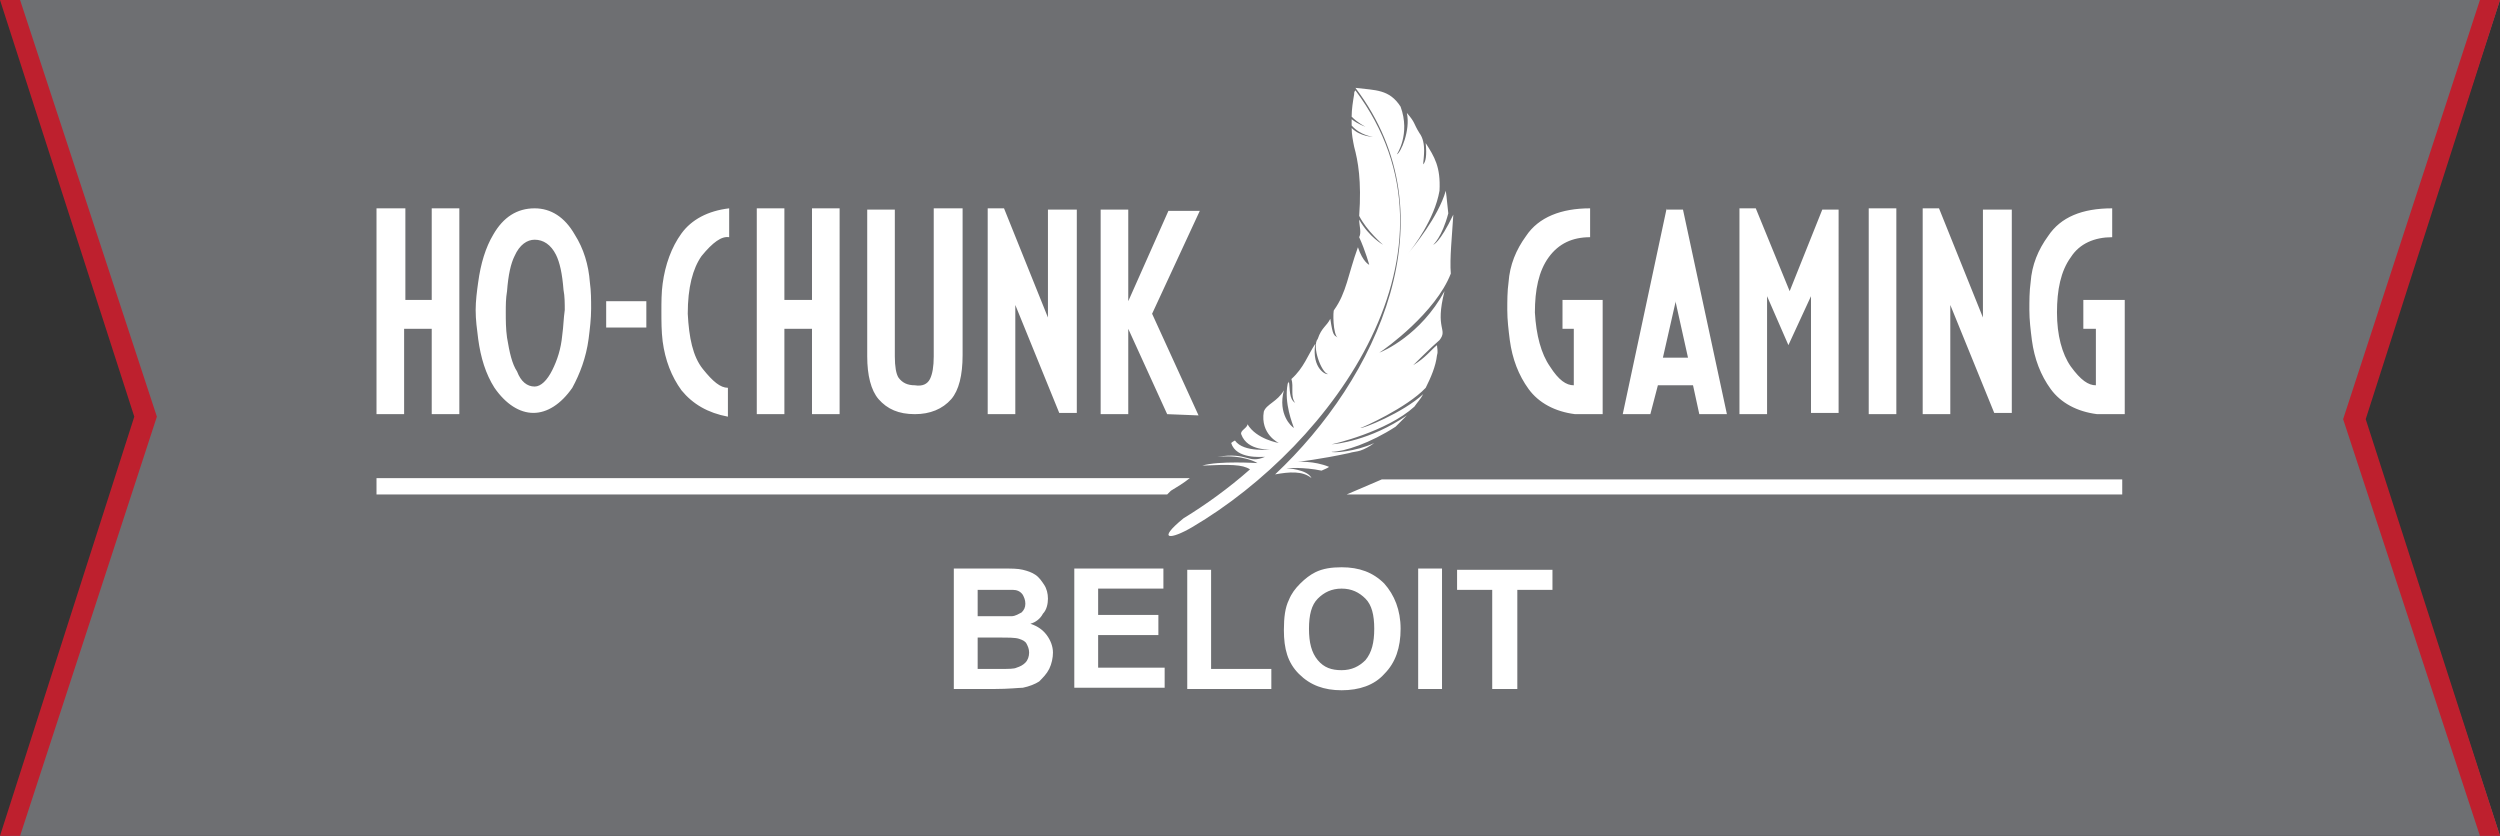
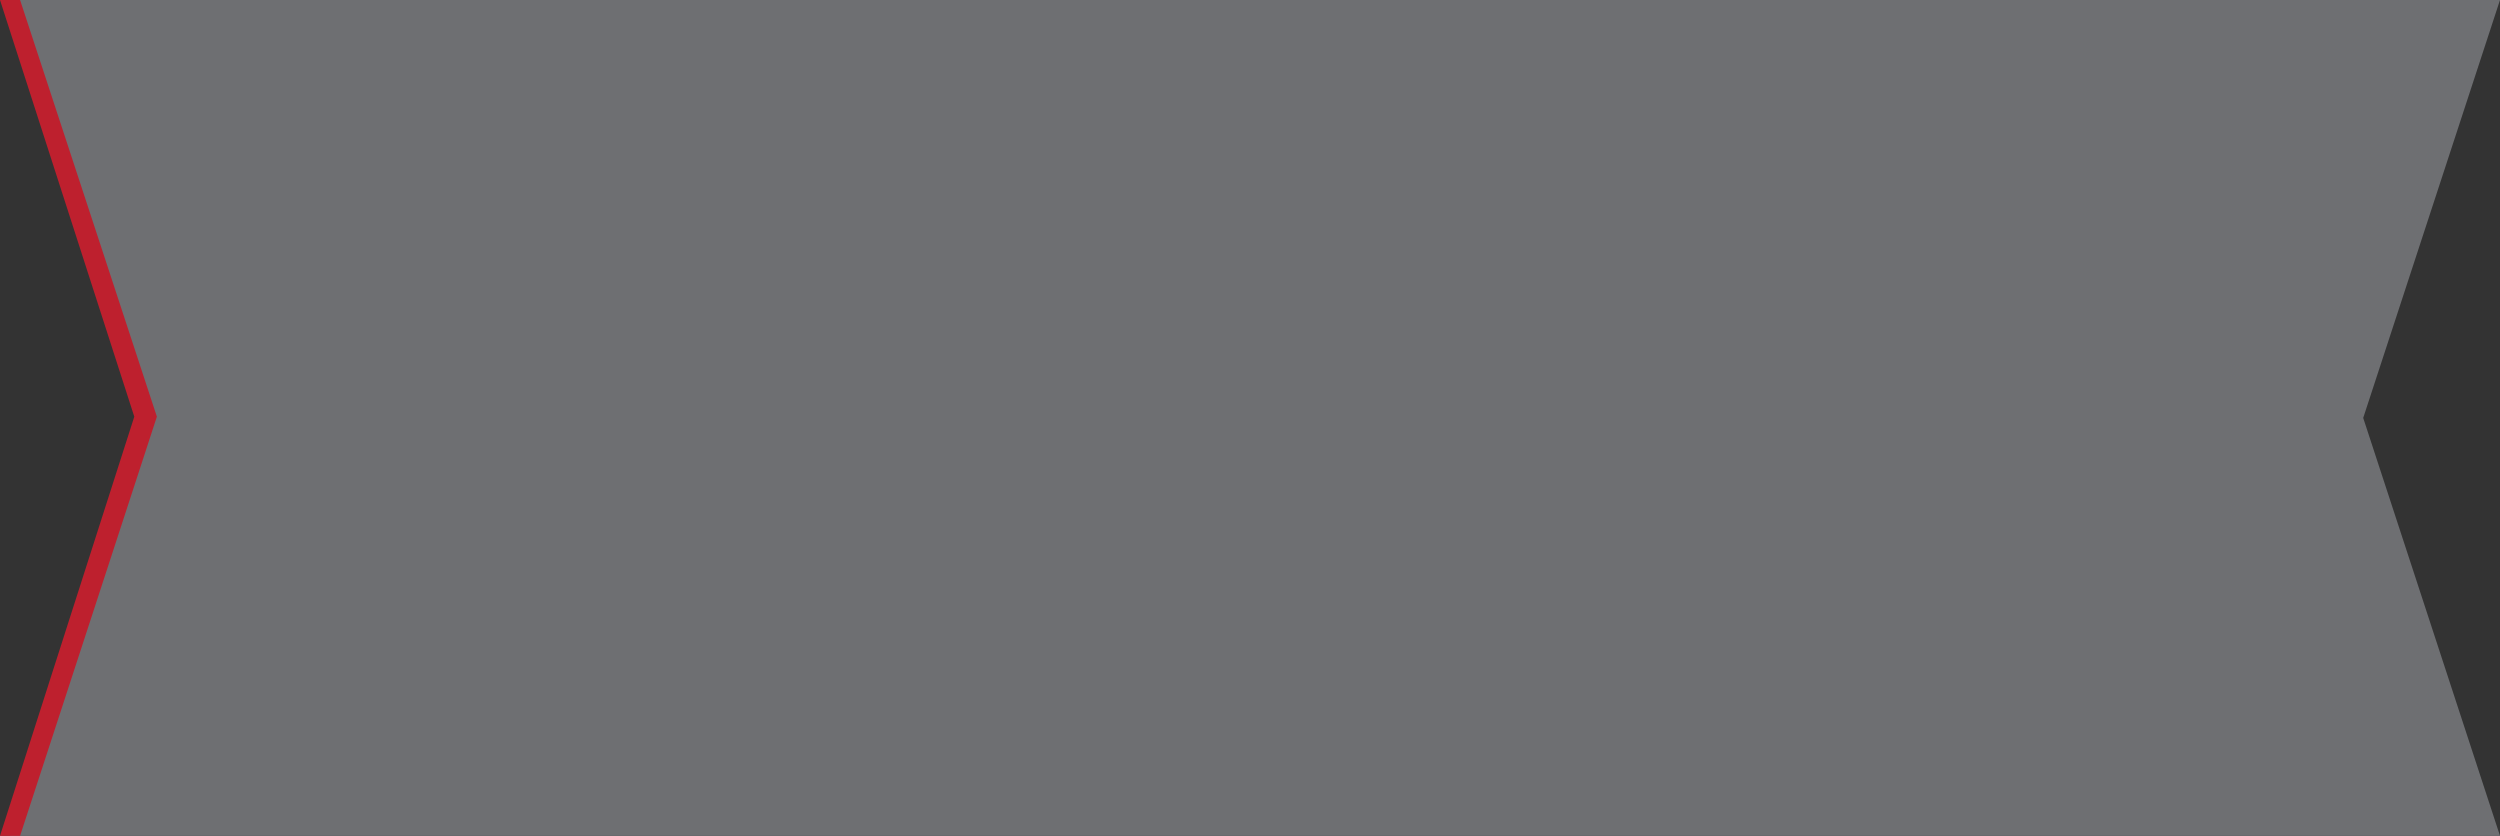
<svg xmlns="http://www.w3.org/2000/svg" version="1.1" id="Layer_1" x="0px" y="0px" viewBox="0 0 199.2 66.6" style="enable-background:new 0 0 199.2 66.6;" xml:space="preserve">
  <rect x="0" y="0" width="199.2" height="66.6" fill="#333333" stroke="none" />
  <style type="text/css">
	.st0{fill:#6E6F72;}
	.st1{fill:#BE202E;}
	.st2{fill:#FFFFFF;}
</style>
  <polygon class="st0" points="199.2,66.6 0.8,66.6 11.7,33 0.8,0 199.2,0 188.3,33.3 " />
  <polygon class="st1" points="1.6,66.6 0,66.6 10.7,33.2 0,0 1.6,0 12.5,33.2 " />
-   <polygon class="st1" points="197.6,0 199.2,0 188.5,33.4 199.2,66.6 197.6,66.6 186.7,33.4 " />
  <g>
-     <path class="st2" d="M30,39.4H93c0,0,0,0,0.1-0.1l0.1-0.1l0.1-0.1c0.5-0.3,1-0.6,1.5-1H30V39.4z M110.1,38.2l-2.8,1.2h61.8v-1.2   H110.1z M114.2,19.5c0,0,0.7-0.6,1.2-2.5c-0.1-0.8-0.1-1.1-0.2-1.8c-0.6,2.1-2.6,4.5-3,5c0.4-0.5,2.1-2.7,2.5-5   c0.1-1.9-0.4-2.7-1.1-3.8c0.1,1,0,1.5-0.2,1.7c0-0.4,0.3-1.7-0.3-2.5c-0.5-0.8-0.3-0.8-1-1.6c0.3,1.4-0.5,3.2-0.8,3.3   c0,0,1.1-1.6,0.3-3.8c-0.9-1.4-2-1.3-3.6-1.5c7.8,10.3,1.7,23.2-6.4,30.8c1.1-0.2,2.2-0.3,2.9,0.3c-0.3-0.7-2-0.8-2-0.8   s1.4-0.1,2.8,0.2c0.2-0.1,0.5-0.2,0.6-0.3c-1.2-0.5-2.5-0.4-2.5-0.4s1.8-0.2,4.1-0.7c0.3-0.1,0.6-0.1,0.9-0.2   c0.3-0.1,0.7-0.3,1.1-0.6c-1.5,0.7-3.3,0.8-3.4,0.7c1,0,3.1-0.7,5.1-2c0.3-0.3,0.6-0.6,0.9-0.9c-2.9,2-5.7,2.3-6,2.3   c0.1,0,4.4-1,6.6-3c0.2-0.3,0.5-0.6,0.7-1c-1.6,1.5-4.9,2.8-5,2.7c0.1,0,3.7-1.6,5.2-3.2c0.4-0.8,0.8-1.7,0.9-2.6   c0.1-0.3,0-0.6,0-0.8c-0.5,0.4-0.9,1-1.9,1.6c0,0,1.5-1.5,2.1-2c0.7-0.9-0.4-0.8,0.4-3.9c-1.9,3.5-4.9,4.8-5.2,4.9   c0.5-0.3,4.5-3.2,5.7-6.3c-0.1-1.2,0.1-3,0.2-4.7C114.7,19.4,114.2,19.5,114.2,19.5z M108,7.2L108,7.2c-0.1,0.1-0.1,0.2-0.1,0.3   c-0.1,0.6-0.2,1.2-0.2,1.8c0.5,0.5,1.1,0.8,1.1,0.8s-0.6-0.2-1.1-0.6c0,0.2,0,0.3,0,0.5c0.7,0.8,1.7,0.9,1.7,0.9s-1,0-1.7-0.7   c0,0.5,0.1,1,0.2,1.5c0.3,1.1,0.6,2.7,0.4,5.5c0.6,1.2,1.9,2.3,1.9,2.3s-1.1-0.6-1.9-2c0,0.5,0.2,1,0,1.4c0.5,1.1,0.8,2.2,0.8,2.2   s-0.5-0.2-0.9-1.4c-0.8,2.2-0.9,3.6-1.9,5c-0.1,0-0.1,2,0.3,2.2c-0.3-0.2-0.4-0.1-0.6-1.5c-0.3,0.6-0.7,0.7-1,1.6   c-0.5,0.6,0.3,2.7,0.8,2.8c-0.1,0.1-1.3-0.4-1-2.4c-0.6,0.9-0.9,1.9-1.9,2.8c0.2,0.6-0.1,1.4,0.3,1.9c-0.5-0.3-0.4-1.1-0.5-1.7   c0,0.1-0.1,0.1-0.1,0.2c-0.3,1.5,0.4,3.2,0.5,3.5c0,0,0,0,0,0c-0.2-0.1-1.3-1.1-0.8-3c-0.5,0.9-1.4,1.1-1.6,1.7   c-0.3,1.8,1.2,2.5,1.2,2.5s-1.8-0.3-2.5-1.5c0,0.3-0.6,0.5-0.5,0.8c0.5,1.4,2.4,1.2,2.4,1.2s-2.2,0.3-2.9-0.7   c-0.2,0.1-0.3,0.2-0.3,0.2c0.4,1.3,2.4,1.1,2.7,1.1c0,0,0,0,0,0c-1.4,0.6-1.3-0.4-3.8,0c2.1-0.2,3.2,0.5,3.2,0.5s-3.1-0.2-4.4,0.2   c2.2-0.1,3.2-0.1,3.8,0.3c-1.7,1.5-3.5,2.8-5.3,3.9c-2.2,1.8-1,1.7,0.7,0.7C106.2,35.4,117.5,19.9,108,7.2z M64.7,23.9h-2.2v-7.3   h-2.2V33l2.2,0v-6.8h2.2V33h2.2V16.6h-2.2V23.9z M74.4,28.4c0,0.8-0.1,1.4-0.3,1.8c-0.2,0.4-0.6,0.6-1.2,0.5c-0.6,0-1-0.2-1.3-0.6   c-0.2-0.3-0.3-0.9-0.3-1.7V16.7l-2.2,0v11.7c0,1.5,0.3,2.7,0.9,3.4c0.7,0.8,1.6,1.2,2.9,1.2c1.2,0,2.2-0.4,2.9-1.2   c0.6-0.7,0.9-1.9,0.9-3.5V16.6h-2.3V28.4z M48.3,26.1h3.2V24h-3.2V26.1z M45.8,18.7c-0.8-1.4-1.9-2.1-3.2-2.1   c-1.4,0-2.5,0.7-3.3,2.1c-0.6,1-1,2.3-1.2,3.8c-0.1,0.7-0.2,1.5-0.2,2.2c0,0.8,0.1,1.5,0.2,2.3c0.2,1.5,0.6,2.8,1.3,3.9   c0.9,1.3,2,2,3.1,2c1.1,0,2.2-0.7,3.1-2c0.6-1.1,1.1-2.4,1.3-3.9c0.1-0.8,0.2-1.6,0.2-2.4c0-0.7,0-1.4-0.1-2.1   C46.9,21.1,46.5,19.8,45.8,18.7z M44.8,26.7c-0.1,1.1-0.4,2-0.8,2.8c-0.4,0.8-0.9,1.3-1.4,1.3c-0.6,0-1.1-0.4-1.4-1.2   c-0.4-0.6-0.6-1.5-0.8-2.7c-0.1-0.7-0.1-1.4-0.1-2c0-0.6,0-1.1,0.1-1.7c0.1-1.3,0.3-2.2,0.6-2.8c0.4-0.9,1-1.3,1.6-1.3   c0.7,0,1.3,0.4,1.7,1.2c0.3,0.6,0.5,1.5,0.6,2.8c0.1,0.5,0.1,1.1,0.1,1.6C44.9,25.4,44.9,26,44.8,26.7z M34.5,23.9h-2.2v-7.3H30V33   l2.2,0v-6.8h2.2V33h2.2V16.6h-2.2V23.9z M58.1,18.9l0-2.3c-1.7,0.2-3,0.9-3.8,2c-0.8,1.1-1.3,2.5-1.5,4c-0.1,0.7-0.1,1.5-0.1,2.2   c0,0.8,0,1.6,0.1,2.4c0.2,1.5,0.7,2.8,1.5,3.9c0.9,1.1,2.1,1.8,3.7,2.1v-2.3c-0.6,0-1.2-0.5-2-1.5c-0.8-1-1.1-2.5-1.2-4.4   c0-2.1,0.4-3.6,1.1-4.6C56.8,19.3,57.5,18.8,58.1,18.9z M124.4,26.2h1v4.5c-0.6,0-1.2-0.4-1.9-1.5c-0.7-1-1.1-2.5-1.2-4.3   c0-1.8,0.3-3.3,1.1-4.4c0.8-1.1,1.9-1.6,3.3-1.6v-2.3c-2.3,0-4.1,0.7-5.1,2.2c-0.8,1.1-1.3,2.3-1.4,3.7c-0.1,0.7-0.1,1.5-0.1,2.2   c0,0.8,0.1,1.6,0.2,2.4c0.2,1.5,0.7,2.8,1.5,3.9c0.8,1.1,2.1,1.8,3.7,2h2.2v-9.1h-3.2V26.2z M158,25.3l-3.5-8.7h-1.3V33h2.2v-8.7   l3.5,8.6h1.4V16.7H158V25.3z M166,23.9v2.3h1v4.5c-0.6,0-1.2-0.4-2-1.5c-0.7-1-1.1-2.5-1.1-4.3c0-1.8,0.3-3.3,1.1-4.4   c0.7-1.1,1.9-1.6,3.3-1.6v-2.3c-2.4,0-4.1,0.7-5.1,2.2c-0.8,1.1-1.3,2.3-1.4,3.7c-0.1,0.7-0.1,1.5-0.1,2.2c0,0.8,0.1,1.6,0.2,2.4   c0.2,1.5,0.7,2.8,1.5,3.9c0.8,1.1,2.1,1.8,3.7,2h2.2v-9.1H166z M83.5,25.3L80,16.6h-1.3V33l2.2,0v-8.7l3.5,8.6h1.4V16.7h-2.3V25.3z    M148.9,33h2.2V16.6h-2.2V33z M95.5,33.1l-3.7-8.1l3.8-8.2l-2.5,0l-3.2,7.2l0-7.3h-2.2V33h2.2l0-6.8L93,33L95.5,33.1z M142.6,23.2   l-2.7-6.6h-1.3V33h2.2v-9.4l1.7,3.9l1.8-3.9v9.3h2.2V16.7h-1.3L142.6,23.2z M132.8,16.6L129.3,33h2.2l0.6-2.3h2.8l0.5,2.3h2.2   l-3.5-16.3H132.8z M132.5,28.5l1-4.4V24l1,4.5H132.5z M76,45.3h3.8c0.8,0,1.3,0,1.7,0.1c0.4,0.1,0.7,0.2,1,0.4   c0.3,0.2,0.5,0.5,0.7,0.8c0.2,0.3,0.3,0.7,0.3,1.1c0,0.4-0.1,0.9-0.4,1.2c-0.2,0.4-0.6,0.7-1,0.8c0.6,0.2,1,0.5,1.3,0.9   c0.3,0.4,0.5,0.9,0.5,1.4c0,0.4-0.1,0.9-0.3,1.3c-0.2,0.4-0.5,0.7-0.8,1c-0.3,0.2-0.8,0.4-1.3,0.5c-0.3,0-1.1,0.1-2.3,0.1H76V45.3z    M77.9,46.9v2.2h1.3c0.8,0,1.2,0,1.4,0c0.3,0,0.6-0.2,0.8-0.3c0.2-0.2,0.3-0.4,0.3-0.7c0-0.3-0.1-0.5-0.2-0.7   C81.3,47.1,81,47,80.7,47c-0.2,0-0.7,0-1.6,0H77.9z M77.9,50.7v2.6h1.8c0.7,0,1.1,0,1.3-0.1c0.3-0.1,0.5-0.2,0.7-0.4   c0.2-0.2,0.3-0.5,0.3-0.8c0-0.3-0.1-0.5-0.2-0.7c-0.1-0.2-0.3-0.3-0.6-0.4c-0.3-0.1-0.8-0.1-1.7-0.1H77.9z M85.6,54.9v-9.6h7.1v1.6   h-5.2v2.1h4.8v1.6h-4.8v2.6h5.3v1.6H85.6z M94.6,54.9v-9.5h1.9v7.9h4.8v1.6H94.6z M102.3,50.2c0-1,0.1-1.8,0.4-2.4   c0.2-0.5,0.5-0.9,0.9-1.3c0.4-0.4,0.8-0.7,1.2-0.9c0.6-0.3,1.3-0.4,2.1-0.4c1.4,0,2.5,0.4,3.4,1.3c0.8,0.9,1.3,2.1,1.3,3.6   c0,1.5-0.4,2.7-1.3,3.6c-0.8,0.9-2,1.3-3.4,1.3c-1.4,0-2.5-0.4-3.4-1.3S102.3,51.7,102.3,50.2z M104.3,50.1c0,1.1,0.2,1.9,0.7,2.5   s1.1,0.8,1.9,0.8s1.4-0.3,1.9-0.8c0.5-0.6,0.7-1.4,0.7-2.5c0-1.1-0.2-1.9-0.7-2.4c-0.5-0.5-1.1-0.8-1.9-0.8s-1.4,0.3-1.9,0.8   C104.5,48.2,104.3,49,104.3,50.1z M113,54.9v-9.6h1.9v9.6H113z M118.9,54.9v-7.9h-2.8v-1.6h7.6v1.6h-2.8v7.9H118.9z" />
-   </g>
+     </g>
</svg>